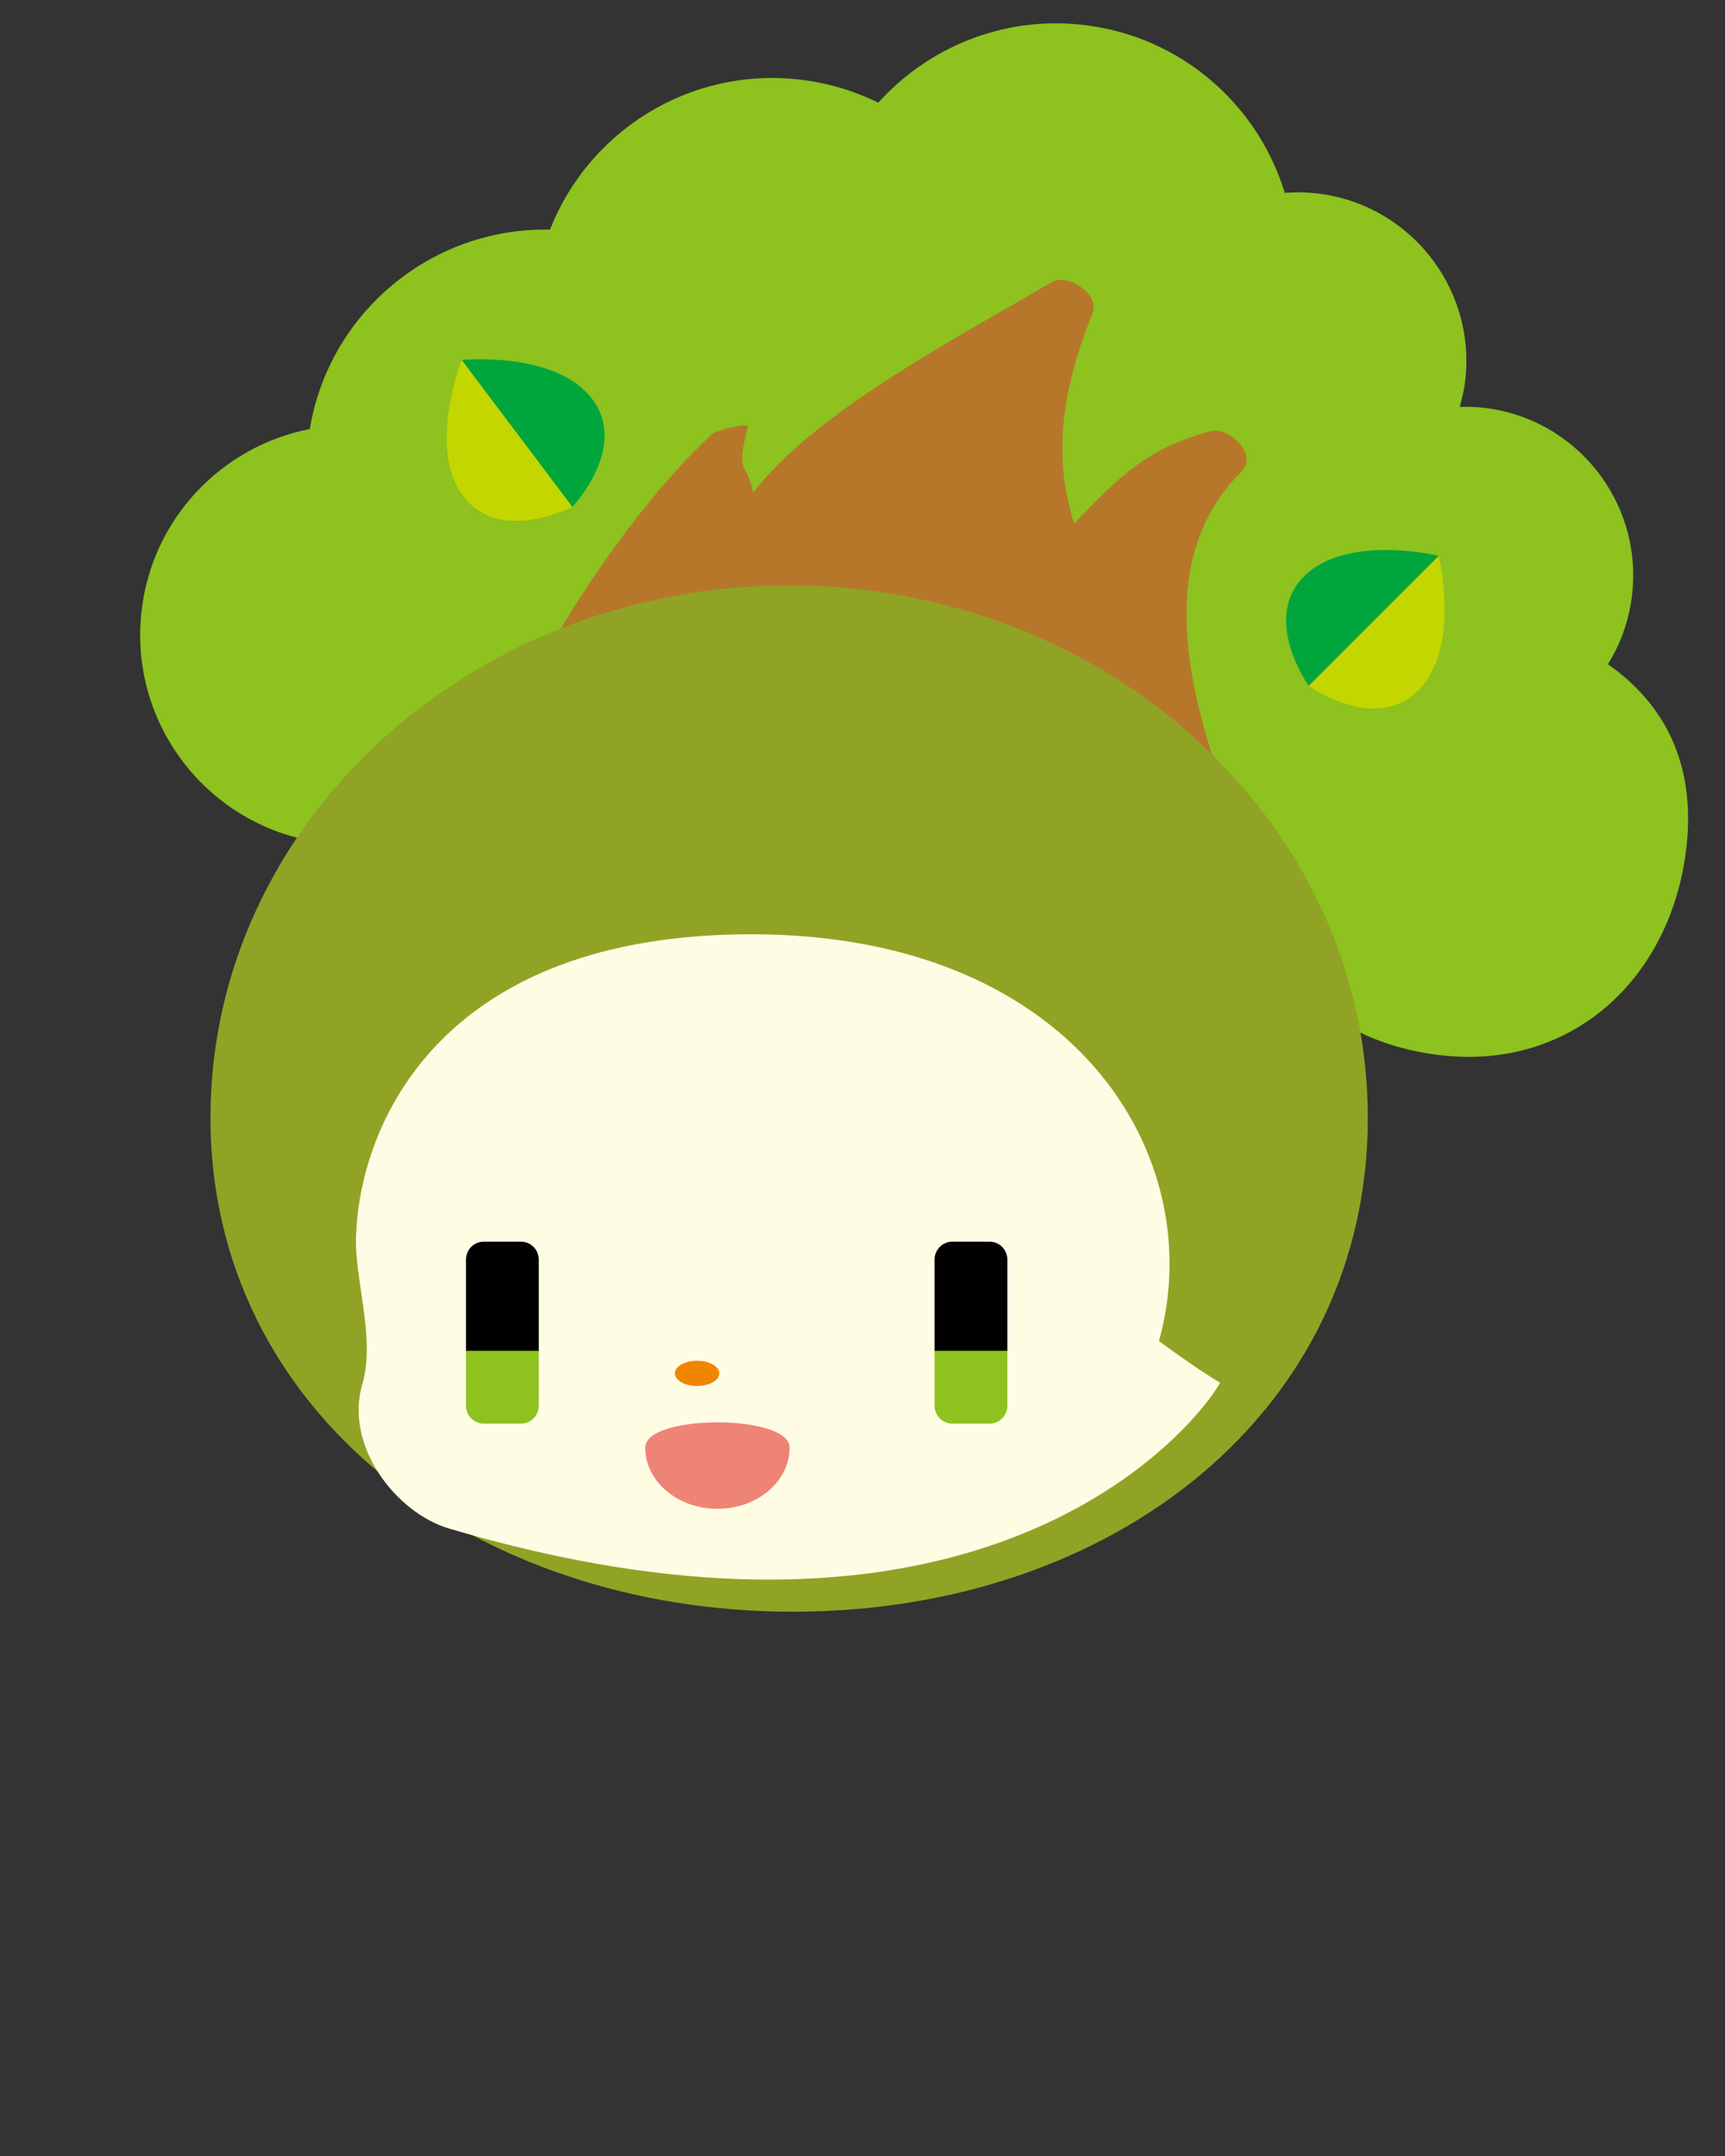
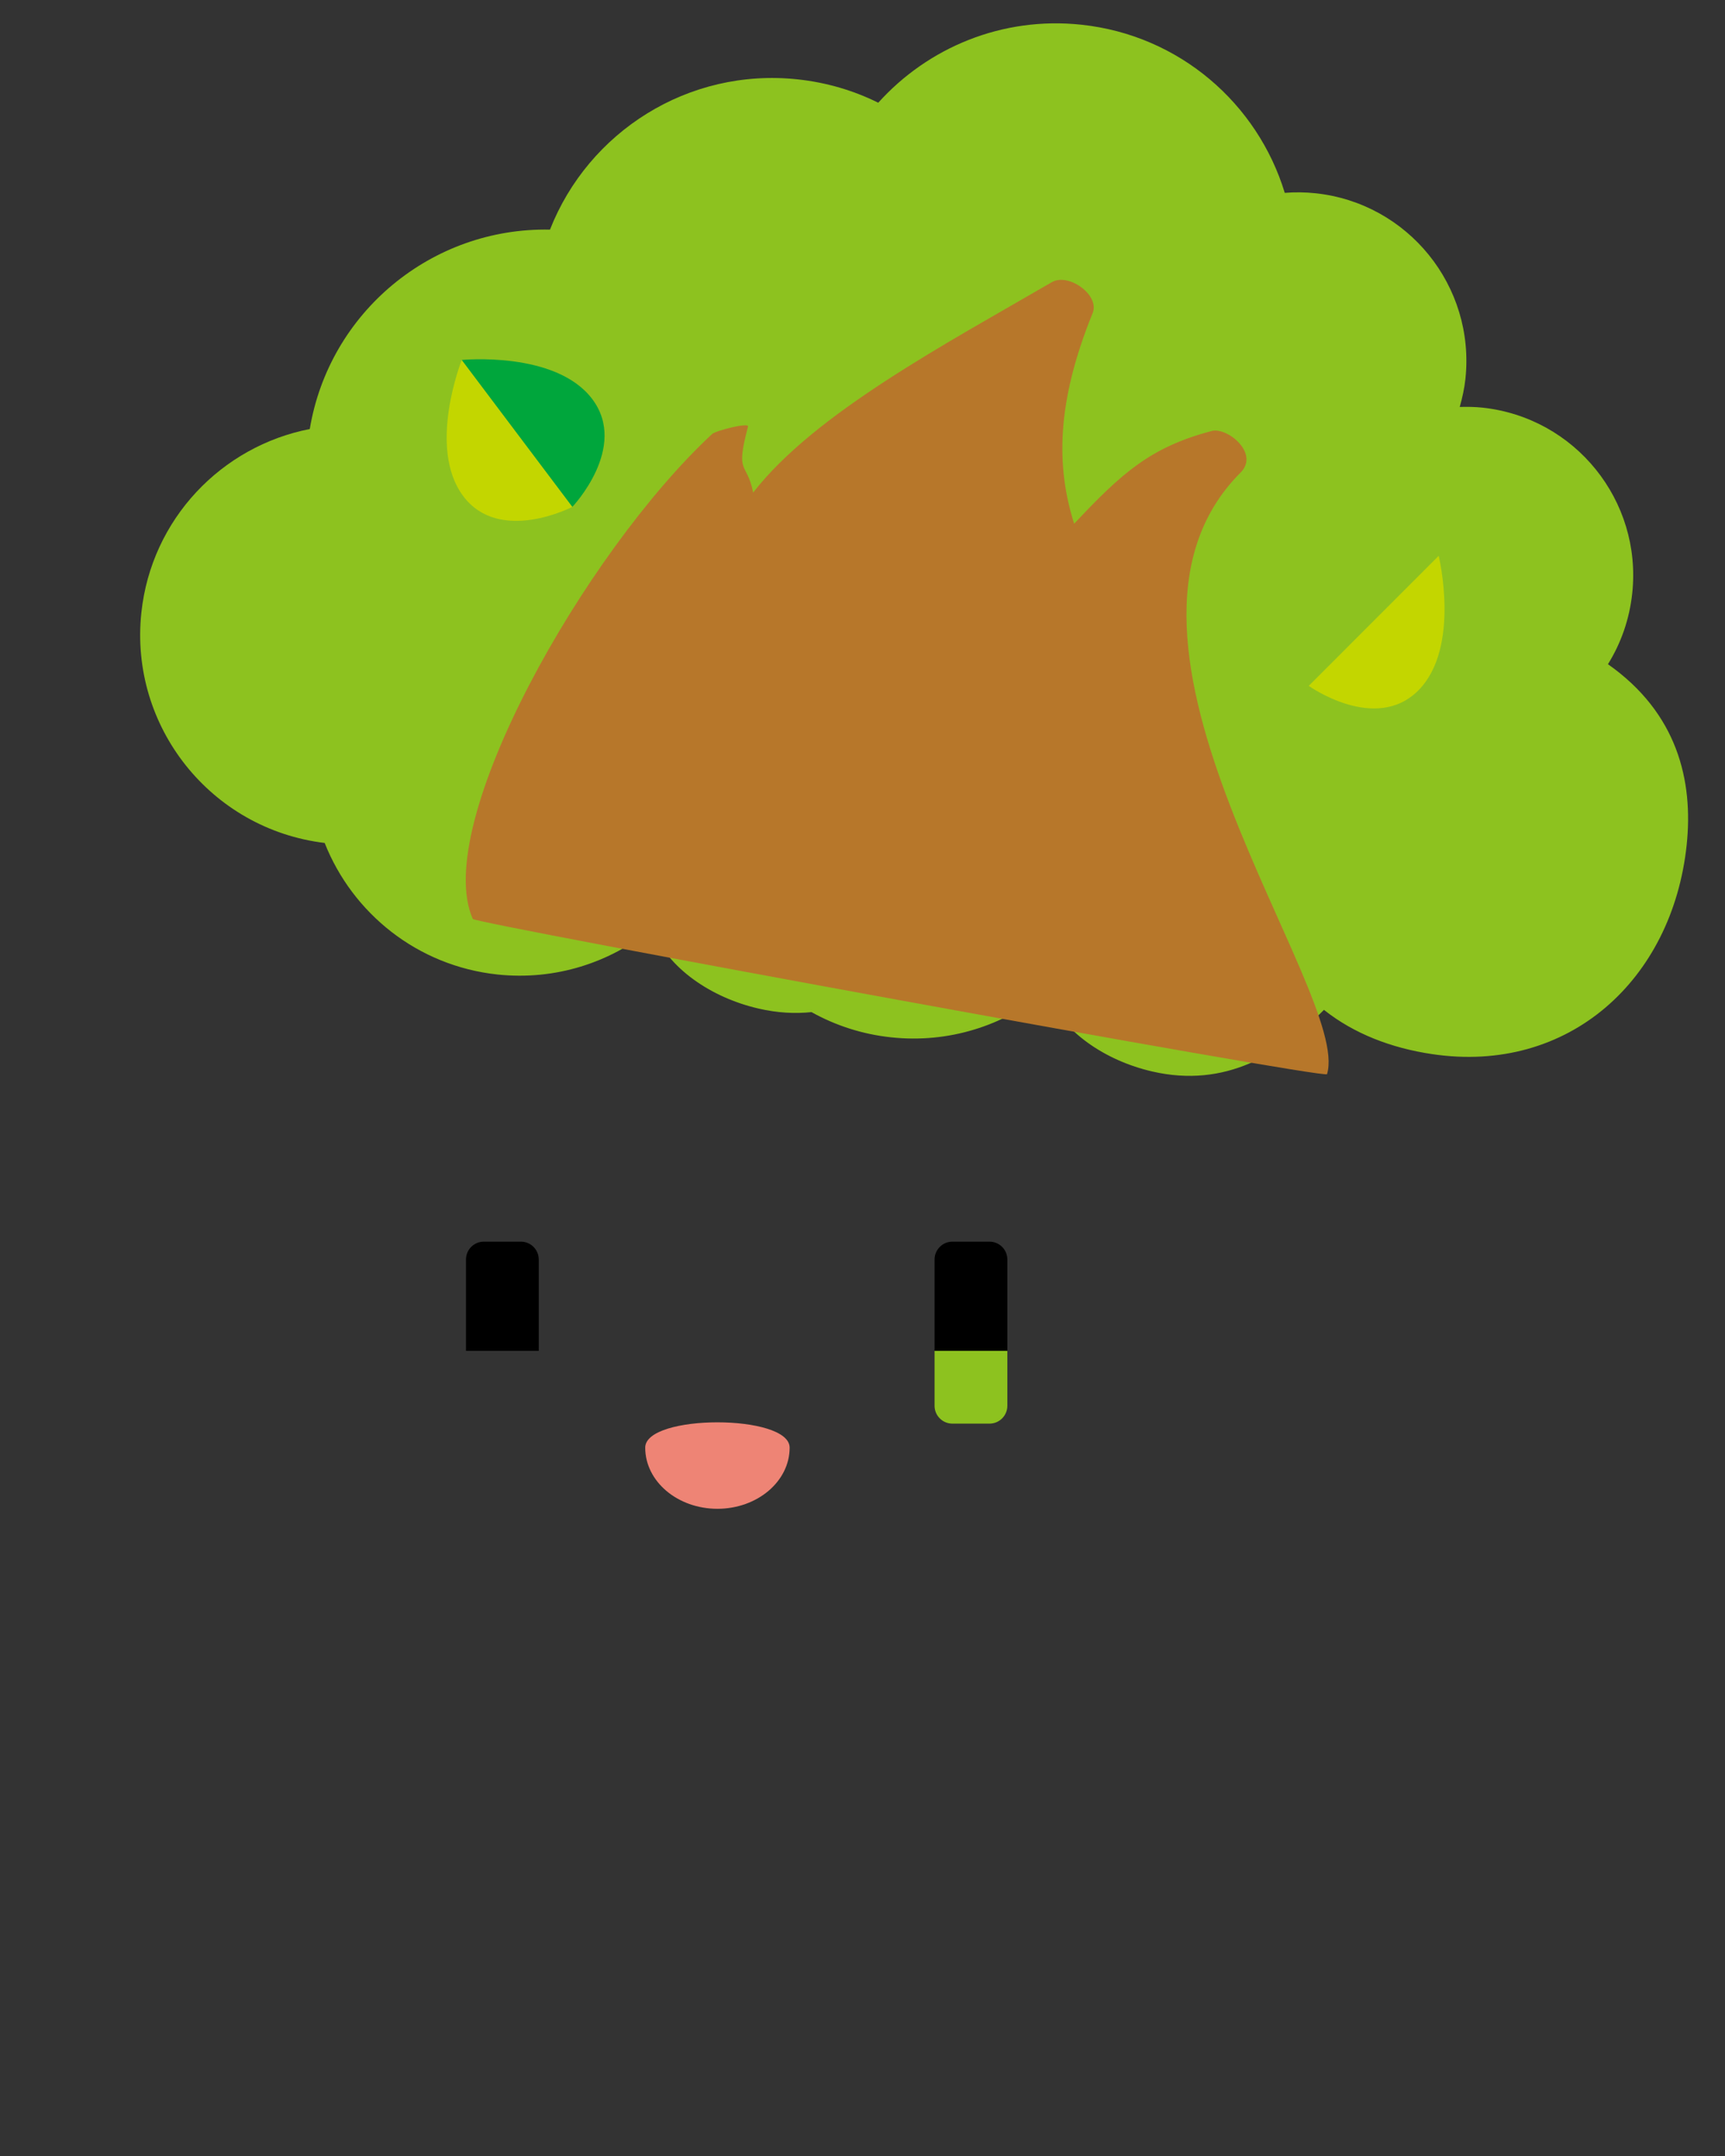
<svg xmlns="http://www.w3.org/2000/svg" xmlns:xlink="http://www.w3.org/1999/xlink" version="1.1" id="レイヤー_1" x="0px" y="0px" width="160px" height="200px" viewBox="0 0 160 200" enable-background="new 0 0 160 200" xml:space="preserve">
  <rect x="0" y="0" width="160" height="200" fill="#333333" stroke="none" />
  <g>
    <defs>
      <rect id="SVGID_7_" width="160" height="200" />
    </defs>
    <clipPath id="SVGID_2_">
      <use xlink:href="#SVGID_7_" overflow="visible" />
    </clipPath>
    <g clip-path="url(#SVGID_2_)">
      <path fill="#8DC21F" d="M149.143,61.614c1.205-1.938,1.997-4.167,2.254-6.589c0.913-8.594-5.313-16.297-13.903-17.212    c-0.71-0.074-1.407-0.084-2.099-0.062c0.238-0.845,0.432-1.709,0.529-2.612c0.908-8.591-5.314-16.298-13.906-17.212    c-0.965-0.101-1.916-0.112-2.852-0.036c-2.511-8.261-9.748-14.628-18.869-15.599c-7.354-0.784-14.241,2.131-18.836,7.238    c-2.281-1.133-4.805-1.884-7.49-2.17c-10.145-1.079-19.402,4.877-22.958,13.941c-10.944-0.224-20.476,7.643-22.28,18.498    c-8.166,1.589-14.696,8.338-15.622,17.038c-1.124,10.587,6.469,20.087,17.003,21.359c2.578,6.513,8.59,11.407,16.031,12.204    c5.375,0.566,10.463-1.106,14.342-4.269c1.453,3.729,5.533,6.427,9.873,7.429c1.746,0.404,3.375,0.488,4.91,0.328    c2.217,1.236,4.711,2.057,7.391,2.34c5.34,0.572,10.395-1.08,14.267-4.204c0.035,0.003,0.069,0.01,0.106,0.014    c1.475,3.685,5.527,6.365,9.842,7.358c6.785,1.566,11.912-1.628,15.926-5.716c2.793,2.217,6.244,3.54,10.029,4.104    c12.692,1.892,22.286-6.913,23.612-19.385C157.078,72.411,155.58,66.14,149.143,61.614z" />
      <path fill="#B7772A" d="M112.398,39.979c-5.641,1.484-8.313,3.858-12.767,8.606c-1.671-5.292-1.671-11.202,1.718-19.545    c0.678-1.669-2.244-3.765-3.79-2.863c-9.868,5.738-21.991,12.163-27.7,19.515c-0.592-2.97-1.689-1.556-0.477-6.122    c0.111-0.412-2.986,0.374-3.33,0.691C54.215,51.254,39.97,76.49,43.853,85.244c0.194,0.435,79.079,14.885,79.233,14.401    c2.329-7.568-23.613-40.21-8.017-55.809C116.849,42.057,113.836,39.603,112.398,39.979z" />
-       <path fill="#91A325" d="M126.871,103.689c0,27.273-23.675,45.82-53.318,45.82c-29.643,0-54.032-18.547-54.032-45.82    s24.036-49.382,53.677-49.382C102.842,54.308,126.871,76.416,126.871,103.689z" />
      <g>
-         <path fill="#FFFCE4" d="M107.498,124.398c4.795-17.088-7.919-38.346-39.176-37.719c-27.824,0.555-34.932,17.854-35.297,27.905     c-0.2,3.86,1.832,9.591,0.592,13.771c-1.709,5.749,3.094,11.975,8.033,13.437c51.329,15.235,70.184-10.906,71.515-13.526     C113.165,128.267,111.104,127.07,107.498,124.398z" />
-       </g>
+         </g>
      <g>
        <path d="M93.436,116.839c0-0.915-0.744-1.657-1.652-1.657h-3.447c-0.91,0-1.652,0.742-1.652,1.657v8.471h6.752V116.839z" />
        <path fill="#8DC21F" d="M86.684,125.31v5.098c0,0.912,0.742,1.654,1.652,1.654h3.447c0.908,0,1.652-0.742,1.652-1.654v-5.098     H86.684z" />
      </g>
      <g>
        <path d="M49.97,116.839c0-0.915-0.739-1.657-1.653-1.657h-3.445c-0.914,0-1.65,0.742-1.65,1.657v8.471h6.749V116.839z" />
-         <path fill="#8DC21F" d="M43.221,125.31v5.098c0,0.912,0.736,1.654,1.65,1.654h3.445c0.914,0,1.653-0.742,1.653-1.654v-5.098     H43.221z" />
      </g>
-       <ellipse fill="#F08600" cx="64.657" cy="127.4" rx="2.06" ry="1.17" />
      <path fill="#EE8475" d="M73.242,134.29c0,3.132-3,5.672-6.698,5.672c-3.7,0-6.698-2.54-6.698-5.672S73.242,131.158,73.242,134.29z    " />
      <g>
        <path fill="#C3D600" d="M131.545,64.058c3.975-3.981,1.898-12.498,1.898-12.498L121.39,63.625     C121.39,63.625,127.566,68.034,131.545,64.058z" />
-         <path fill="#00A63C" d="M121.39,63.625l12.054-12.065c0,0-8.518-2.067-12.494,1.907C116.977,57.447,121.39,63.625,121.39,63.625z     " />
      </g>
      <g>
        <path fill="#C3D600" d="M42.971,46.029c-3.382-4.49-0.14-12.639-0.14-12.639L53.09,47.018     C53.09,47.018,46.354,50.521,42.971,46.029z" />
        <path fill="#00A63C" d="M53.09,47.018L42.831,33.391c0,0,8.728-0.861,12.104,3.631C58.32,41.515,53.09,47.018,53.09,47.018z" />
      </g>
    </g>
  </g>
</svg>